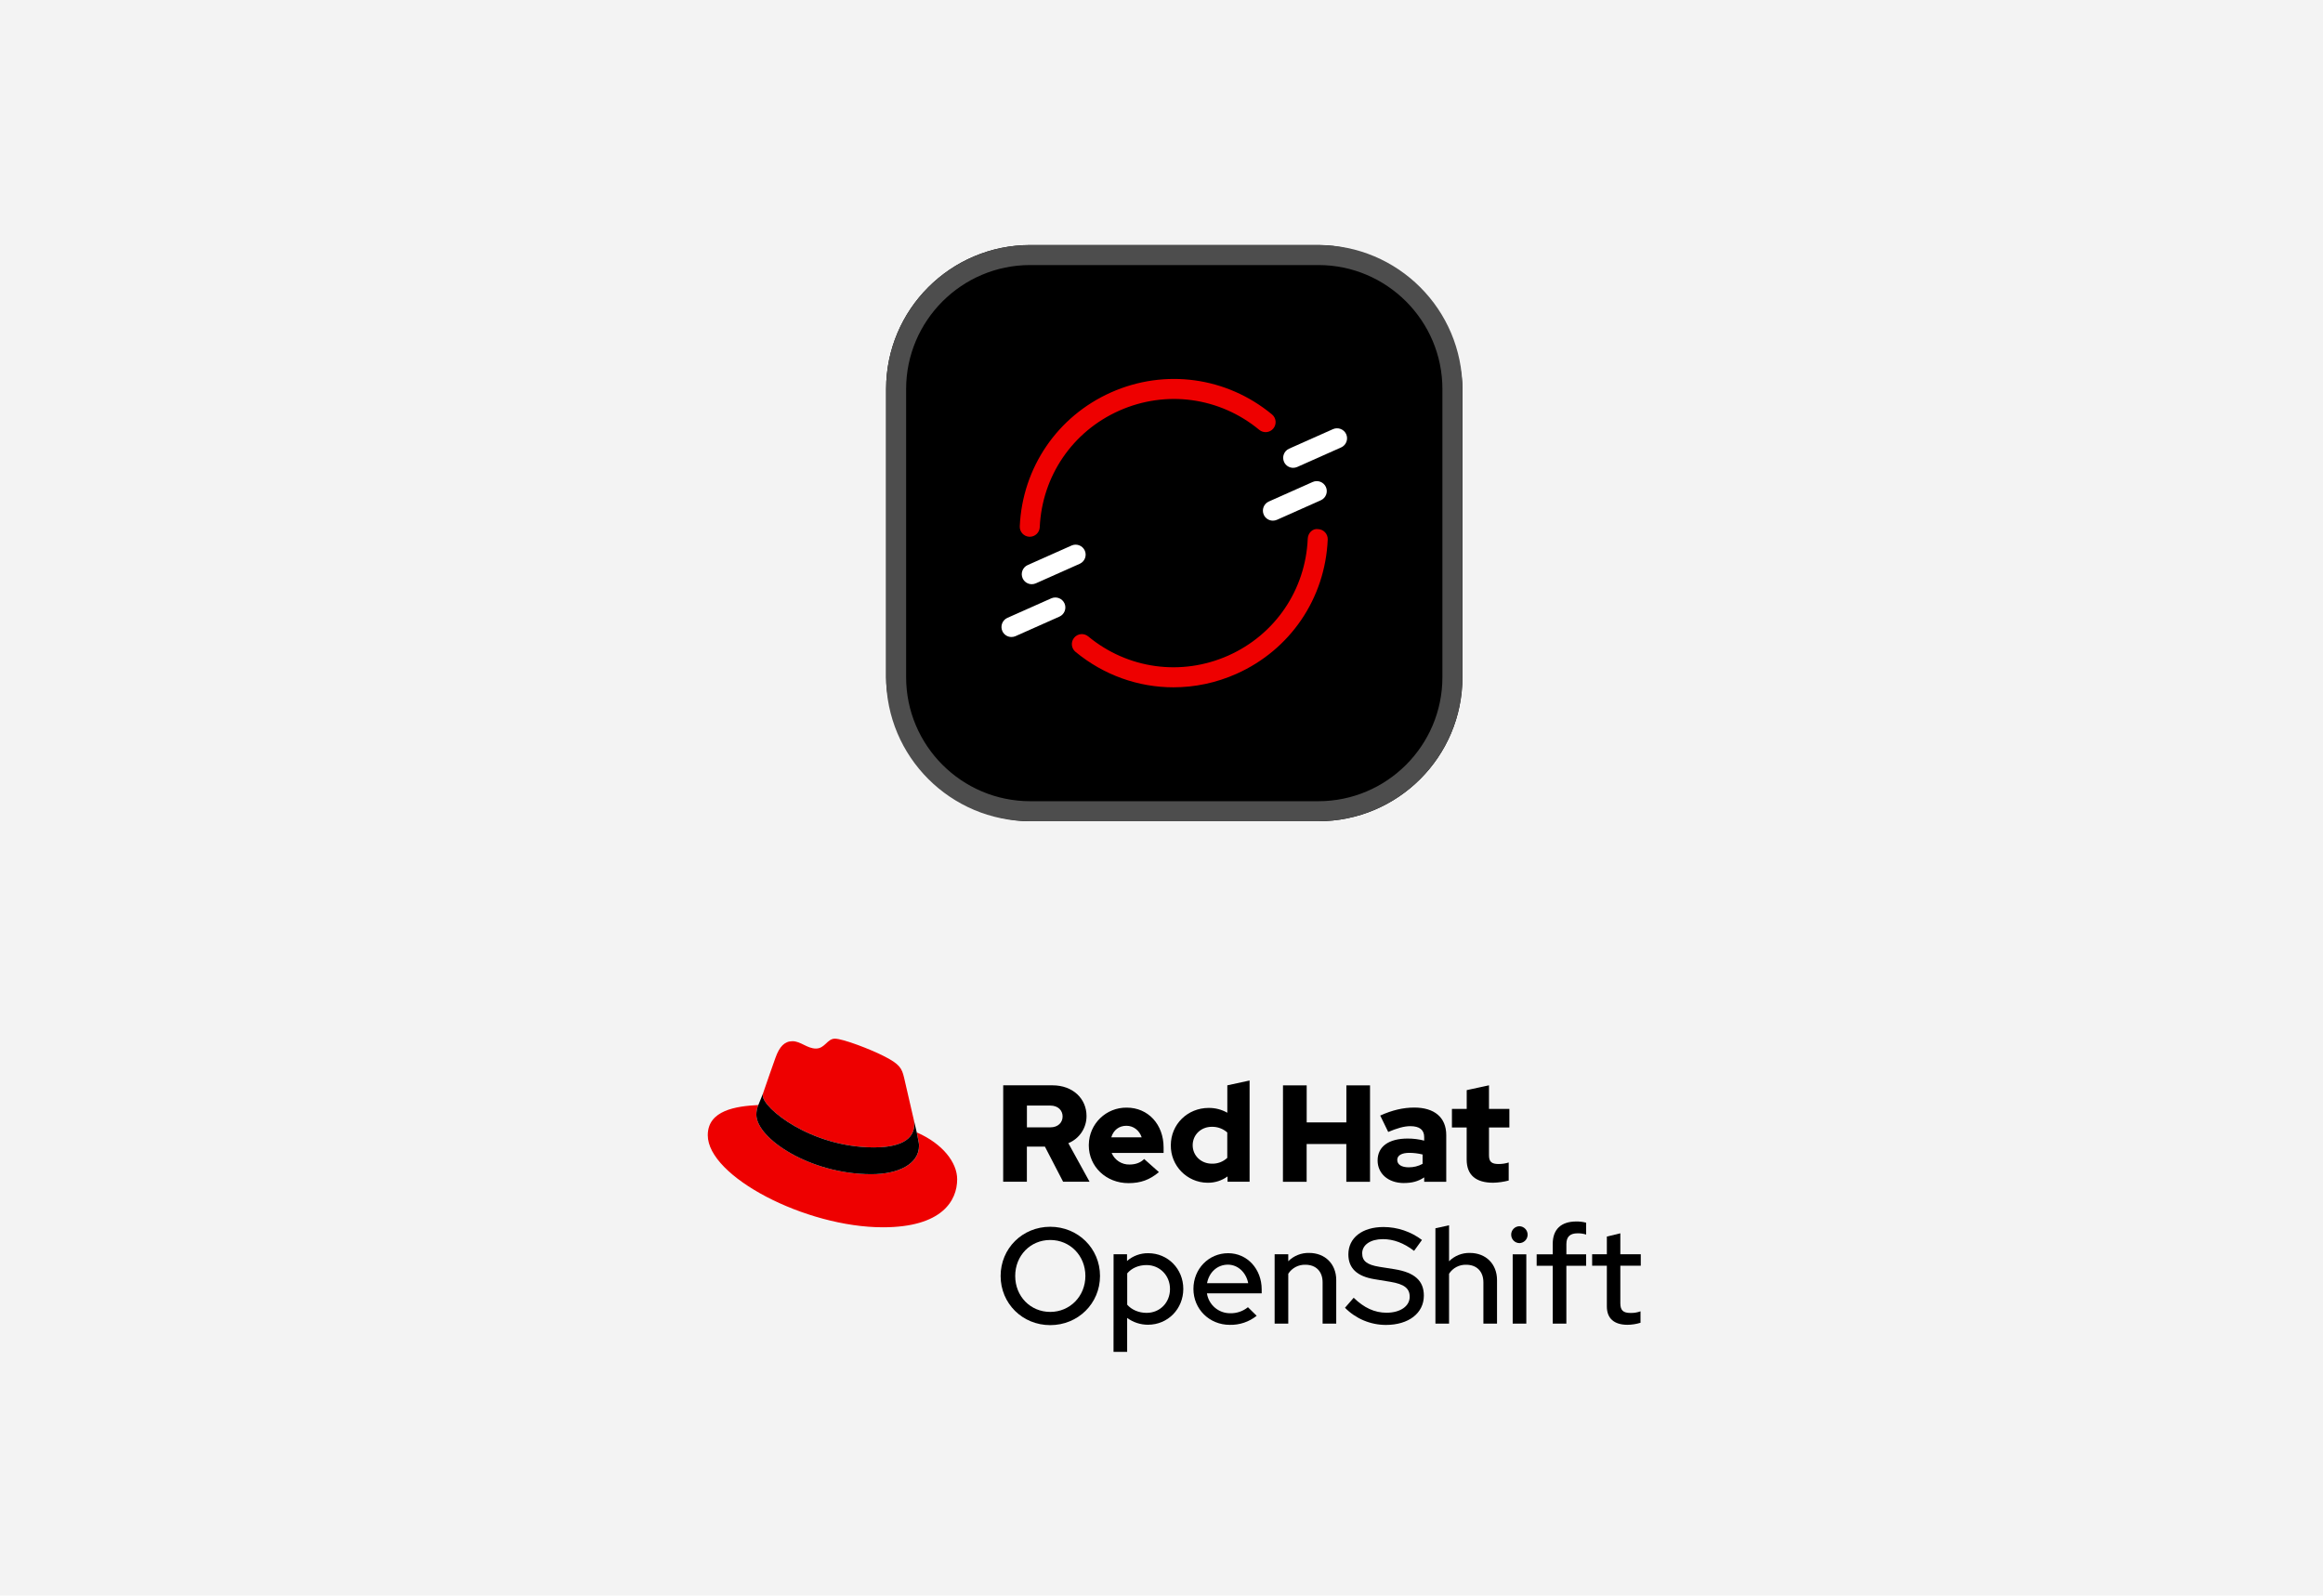
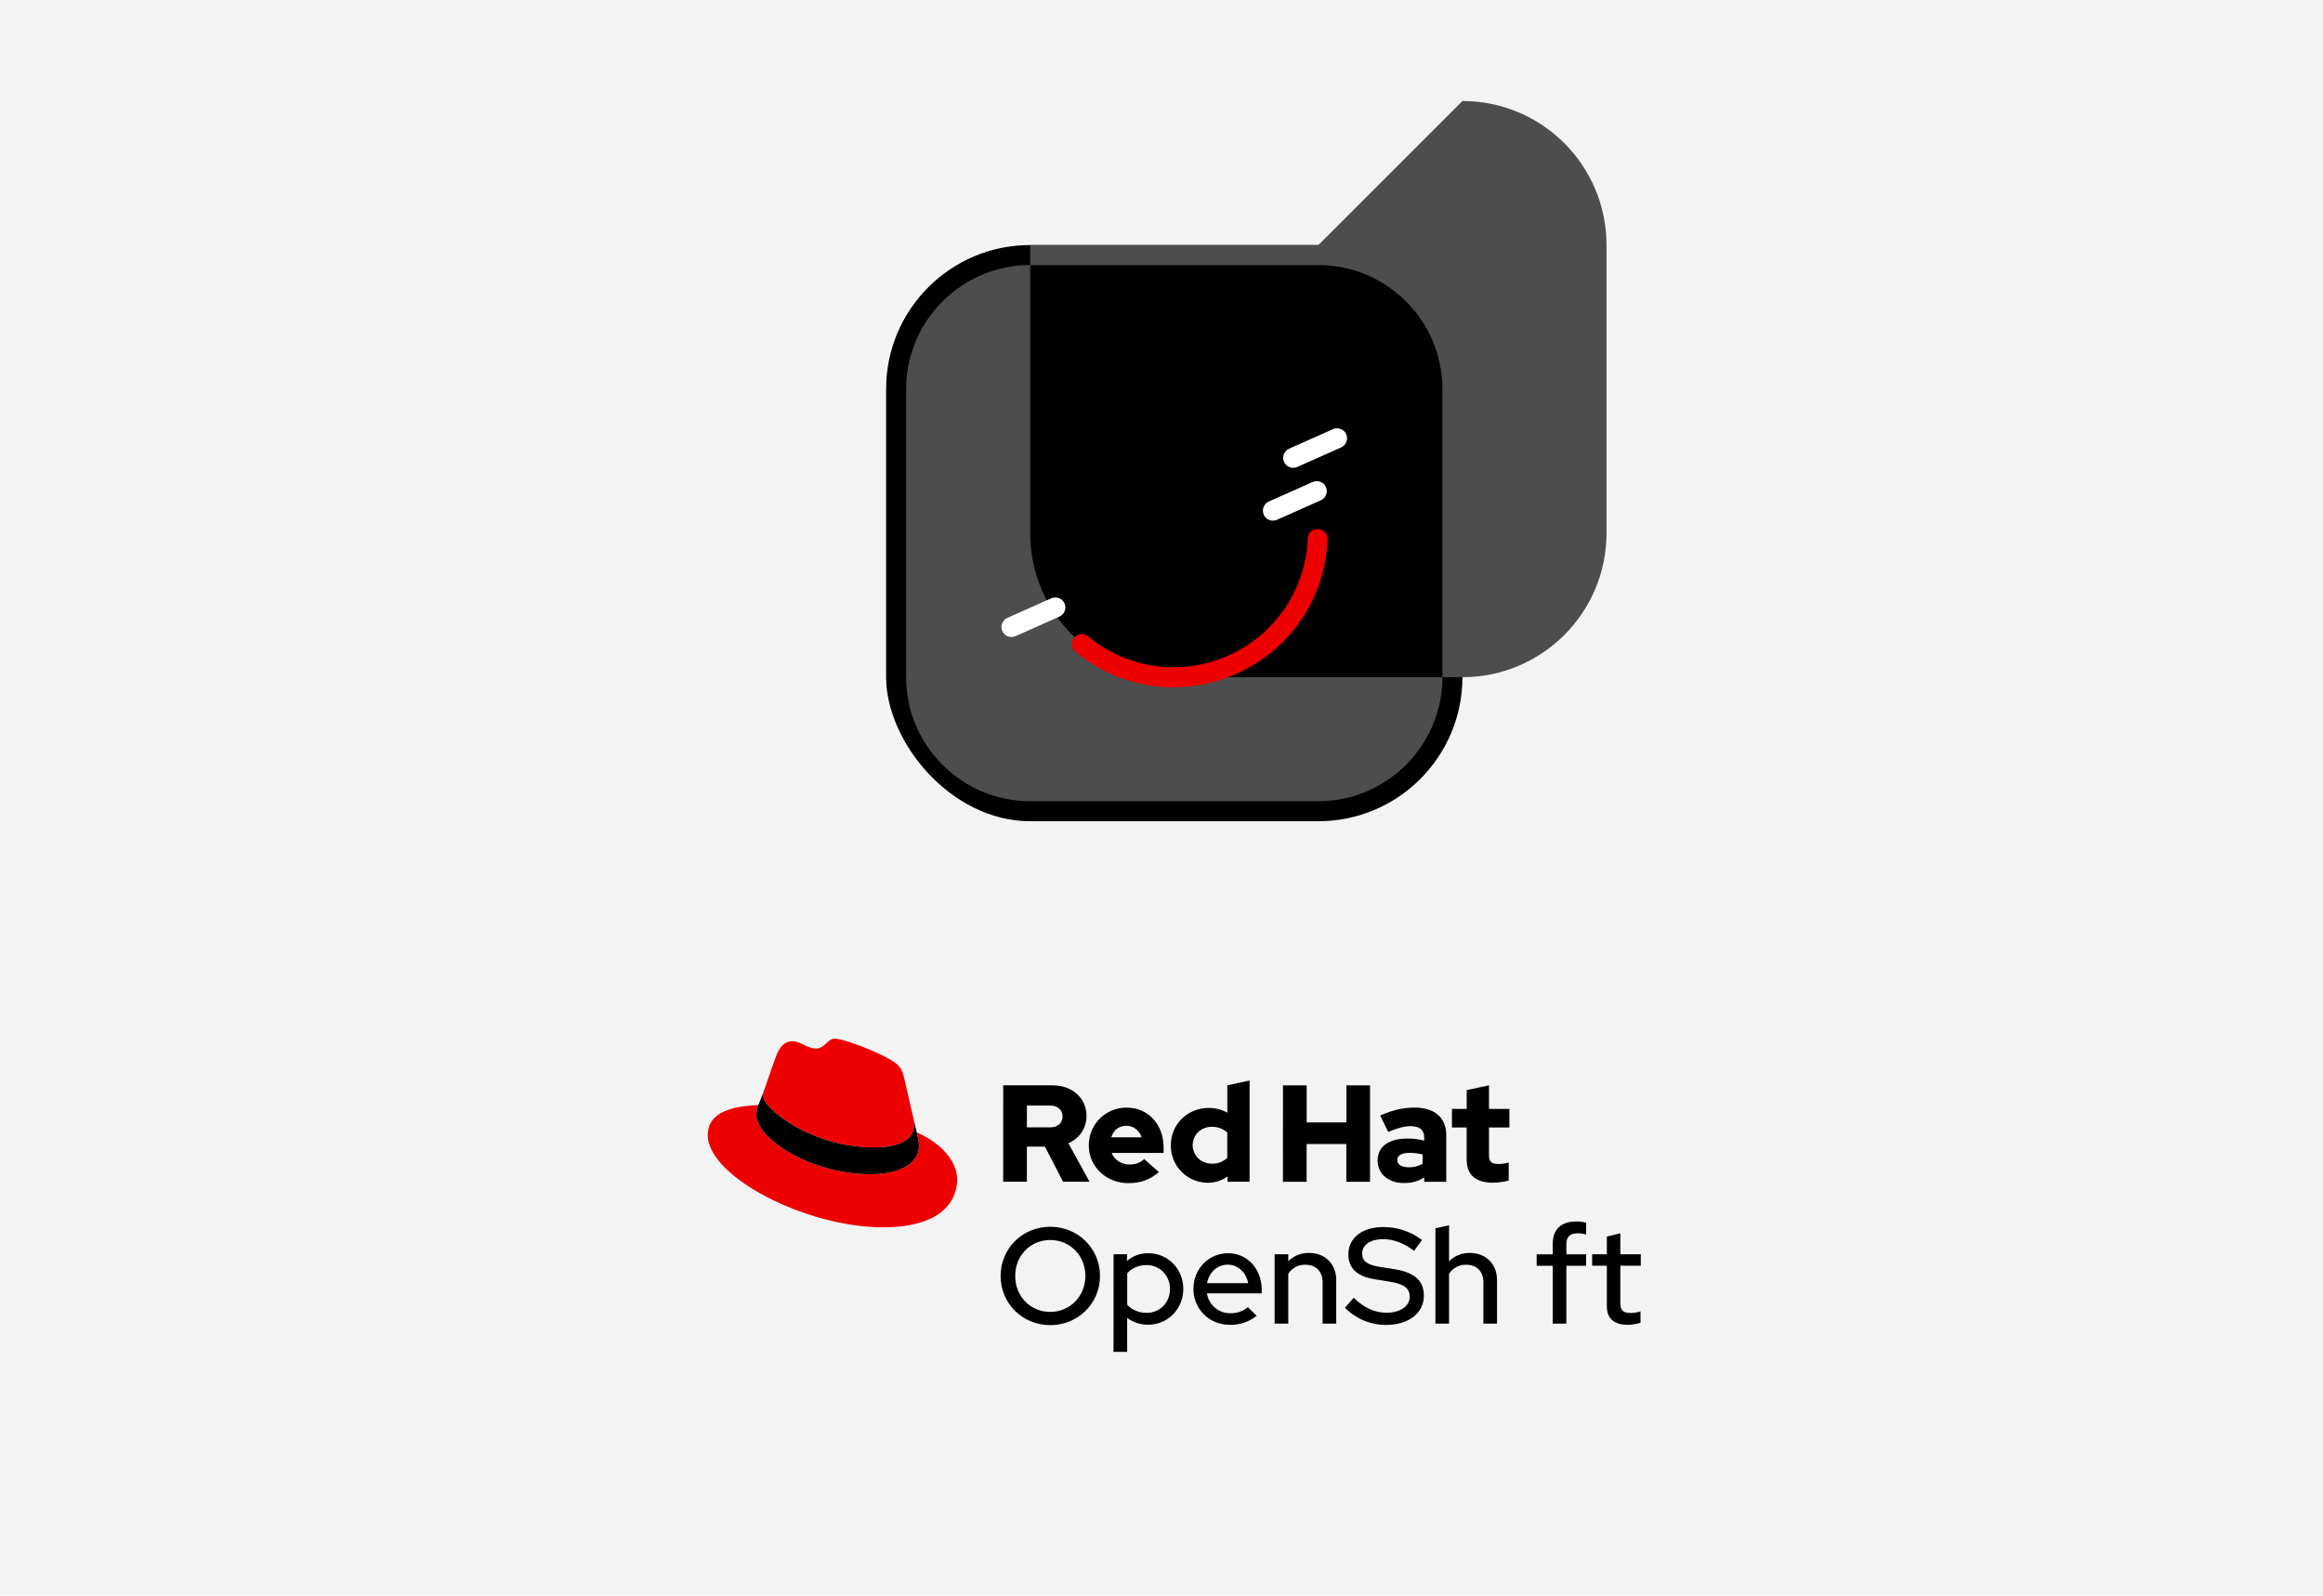
<svg xmlns="http://www.w3.org/2000/svg" id="uuid-cd68c409-11e0-4ab7-90c2-a99d07674ecd" viewBox="0 0 262 180">
  <defs>
    <style>.uuid-2368c89b-2acd-4309-b842-4dae933a9bba{fill:#f3f3f3;}.uuid-c65d1769-20ed-421e-9669-d730e74a2151{fill:#e00;}.uuid-0204f103-b42e-4565-a84a-e3f0b53bcd32{fill:#fff;}.uuid-98021664-e5da-49de-9fd9-35e04312109d{fill:#4d4d4d;}</style>
  </defs>
  <rect class="uuid-2368c89b-2acd-4309-b842-4dae933a9bba" width="262" height="180" />
  <rect x="99.94" y="27.643" width="65" height="65" rx="16.25" ry="16.25" />
-   <path class="uuid-98021664-e5da-49de-9fd9-35e04312109d" d="m148.69,29.9c7.716,0,13.993,6.277,13.993,13.993v32.5c0,7.716-6.277,13.993-13.993,13.993h-32.5c-7.716,0-13.993-6.277-13.993-13.993v-32.5c0-7.716,6.277-13.993,13.993-13.993h32.5m0-2.257h-32.5c-8.975,0-16.25,7.275-16.25,16.25v32.5c0,8.975,7.275,16.25,16.25,16.25h32.5c8.975,0,16.25-7.275,16.25-16.25v-32.5c0-8.975-7.275-16.25-16.25-16.25h0Z" />
-   <path class="uuid-0204f103-b42e-4565-a84a-e3f0b53bcd32" d="m116.368,65.904c-.432,0-.843-.249-1.031-.67-.252-.568.004-1.236.573-1.49l4.948-2.204c.564-.25,1.234.002,1.49.573.252.568-.004,1.236-.573,1.49l-4.948,2.204c-.148.065-.305.097-.458.097Z" />
+   <path class="uuid-98021664-e5da-49de-9fd9-35e04312109d" d="m148.69,29.9c7.716,0,13.993,6.277,13.993,13.993v32.5c0,7.716-6.277,13.993-13.993,13.993h-32.5c-7.716,0-13.993-6.277-13.993-13.993v-32.5c0-7.716,6.277-13.993,13.993-13.993h32.5m0-2.257h-32.5v32.5c0,8.975,7.275,16.25,16.25,16.25h32.5c8.975,0,16.25-7.275,16.25-16.25v-32.5c0-8.975-7.275-16.25-16.25-16.25h0Z" />
  <path class="uuid-0204f103-b42e-4565-a84a-e3f0b53bcd32" d="m114.079,71.861c-.432,0-.845-.249-1.031-.67-.252-.57.004-1.236.573-1.49l4.949-2.202c.564-.249,1.236.002,1.49.573.252.57-.004,1.236-.573,1.49l-4.949,2.202c-.148.065-.305.097-.458.097Z" />
  <path class="uuid-0204f103-b42e-4565-a84a-e3f0b53bcd32" d="m145.851,52.776c-.432,0-.845-.249-1.031-.67-.252-.57.004-1.236.573-1.49l4.949-2.204c.564-.247,1.236.002,1.49.573.252.57-.004,1.236-.573,1.49l-4.949,2.204c-.148.065-.305.097-.458.097Z" />
  <path class="uuid-0204f103-b42e-4565-a84a-e3f0b53bcd32" d="m143.564,58.736c-.432,0-.843-.249-1.031-.67-.252-.568.004-1.236.573-1.49l4.948-2.204c.566-.249,1.234.002,1.49.573.252.568-.004,1.236-.573,1.49l-4.948,2.204c-.148.065-.305.097-.458.097Z" />
  <path class="uuid-c65d1769-20ed-421e-9669-d730e74a2151" d="m132.351,77.537c-3.957,0-7.861-1.365-11.054-4.004-.48-.397-.547-1.107-.15-1.589s1.106-.547,1.589-.15c4.457,3.685,10.511,4.512,15.795,2.162,5.281-2.352,8.716-7.404,8.963-13.185.026-.622.529-1.181,1.174-1.079.622.026,1.106.552,1.079,1.174-.282,6.644-4.228,12.45-10.299,15.153-2.289,1.019-4.703,1.518-7.097,1.518Z" />
-   <path class="uuid-c65d1769-20ed-421e-9669-d730e74a2151" d="m116.142,60.552c-.016,0-.034,0-.051-.002-.622-.028-1.104-.555-1.076-1.178.3-6.623,4.246-12.411,10.297-15.106,6.073-2.701,13.027-1.749,18.151,2.486.48.397.547,1.107.15,1.589s-1.107.548-1.589.15c-4.459-3.685-10.512-4.514-15.795-2.162-5.265,2.343-8.698,7.381-8.961,13.145-.026.605-.525,1.077-1.127,1.077Z" />
  <g id="uuid-988b5e6e-8f1c-48e7-af2b-b30f36a8d2a1">
    <path d="m118.45,149.489c-3.136,0-5.595-2.443-5.595-5.547s2.459-5.549,5.595-5.549,5.615,2.444,5.615,5.549-2.481,5.547-5.615,5.547Zm0-9.605c-2.228,0-3.95,1.753-3.95,4.058s1.722,4.056,3.95,4.056,3.965-1.773,3.965-4.056-1.722-4.058-3.965-4.058Z" />
    <path d="m125.596,141.497h1.515v.754c.664-.578,1.517-.89,2.397-.876,2.217,0,3.951,1.773,3.951,4.027s-1.738,4.042-3.981,4.042c-.846.002-1.67-.267-2.351-.768v3.827h-1.537l.006-11.004Zm1.537,2.152v3.535c.491.569,1.306.922,2.181.922,1.507,0,2.644-1.153,2.644-2.689s-1.153-2.704-2.644-2.704c-.891,0-1.674.338-2.181.937Z" />
    <path d="m138.705,149.458c-2.305,0-4.104-1.773-4.104-4.056,0-2.259,1.722-4.027,3.919-4.027,2.152,0,3.78,1.782,3.78,4.087v.443h-6.175c.196,1.303,1.325,2.261,2.642,2.243.72.015,1.423-.226,1.982-.681l.984.969c-.858.686-1.93,1.047-3.028,1.021Zm-2.567-4.702h4.641c-.231-1.198-1.153-2.089-2.29-2.089-1.182,0-2.121.845-2.351,2.089Z" />
    <path d="m143.76,141.497h1.537v.785c.623-.622,1.474-.961,2.354-.938,1.797,0,3.057,1.246,3.057,3.059v4.918h-1.537v-4.661c0-1.229-.754-1.983-1.936-1.983-.779-.026-1.515.359-1.937,1.014v5.626h-1.537l-.001-7.819Z" />
    <path d="m152.675,146.4c1.167,1.136,2.364,1.69,3.705,1.69,1.552,0,2.613-.739,2.613-1.798,0-.953-.615-1.429-2.183-1.69l-1.798-.296c-1.967-.322-2.936-1.244-2.936-2.797,0-1.874,1.568-3.088,3.966-3.088,1.565.004,3.086.517,4.334,1.46l-.887,1.229c-1.167-.887-2.32-1.321-3.518-1.321-1.399,0-2.336.644-2.336,1.597,0,.876.538,1.292,1.921,1.522l1.729.273c2.274.369,3.304,1.306,3.304,2.982,0,1.982-1.722,3.304-4.285,3.304-1.734-.003-3.395-.701-4.61-1.937l.983-1.13Z" />
    <path d="m161.895,138.563l1.537-.338v4.058c.623-.621,1.472-.96,2.351-.938,1.798,0,3.059,1.246,3.059,3.059v4.918h-1.537v-4.661c0-1.229-.754-1.983-1.937-1.983-.779-.026-1.513.359-1.936,1.014v5.626h-1.537v-10.753Z" />
-     <path d="m170.439,139.284c-.004-.521.415-.948.937-.952.001,0,.001,0,.002-0.0.526.021.936.464.915.99-.02.497-.418.895-.915.915-.521-.003-.942-.429-.938-.95,0-.001 0-.002 0-.003Zm1.707,10.037h-1.537v-7.823h1.537v7.823Z" />
    <path d="m175.126,141.497v-1.182c0-1.625.937-2.519,2.66-2.519.373-.005.746.041,1.107.137v1.337c-.313-.098-.64-.145-.968-.139-.845,0-1.26.384-1.26,1.215v1.153h2.228v1.292h-2.23v6.531h-1.537v-6.531h-1.813v-1.293h1.813Z" />
    <path d="m181.228,142.789h-1.658v-1.292h1.659v-1.998l1.521-.369v2.364h2.305v1.292h-2.305v4.238c0,.799.324,1.092,1.153,1.092.383.01.764-.053,1.123-.185v1.29c-.473.148-.965.225-1.46.231-1.522,0-2.336-.721-2.336-2.069l-.001-4.594Z" />
    <path class="uuid-c65d1769-20ed-421e-9669-d730e74a2151" d="m98.591,129.439c1.849,0,4.523-.381,4.523-2.58.006-.17-.01-.339-.046-.505l-1.101-4.782c-.254-1.052-.477-1.529-2.324-2.453-1.438-.734-4.56-1.945-5.485-1.945-.86,0-1.116,1.114-2.135,1.114-.987,0-1.72-.828-2.644-.828-.887,0-1.464.604-1.911,1.847,0,0-1.243,3.505-1.402,4.013-.026.093-.038.19-.035.287,0,1.362,5.369,5.831,12.56,5.831m4.81-1.688c.256,1.21.256,1.337.256,1.497,0,2.069-2.326,3.217-5.383,3.217-6.923-.001-12.97-4.046-12.97-6.721-0-.372.076-.741.223-1.083-2.486.126-5.702.572-5.702,3.406,0,4.652,11.022,10.385,19.75,10.385,6.691,0,8.379-3.026,8.379-5.416,0-1.88-1.625-4.013-4.556-5.287" />
    <path d="m103.397,127.75c.256,1.21.256,1.337.256,1.497,0,2.069-2.326,3.217-5.383,3.217-6.919,0-12.965-4.044-12.965-6.719-0-.372.076-.741.223-1.083l.541-1.339c-.027.093-.039.189-.037.285,0,1.362,5.369,5.831,12.56,5.831,1.849,0,4.523-.381,4.523-2.58.006-.17-.01-.339-.046-.505l.328,1.396Z" />
    <path d="m165.419,130.814c0,1.757,1.057,2.611,2.983,2.611.593-.015,1.183-.098,1.757-.248v-2.036c-.367.116-.75.174-1.135.171-.794,0-1.088-.248-1.088-.995v-3.124h2.299v-2.098h-2.299v-2.66l-2.512.544v2.116h-1.667v2.098h1.662l-.001,3.62Zm-7.832.047c0-.544.545-.808,1.368-.808.503.003,1.004.065,1.492.186v1.057c-.48.262-1.02.396-1.566.389-.807,0-1.29-.31-1.29-.823m.768,2.595c.887,0,1.602-.186,2.27-.637v.498h2.486v-5.269c0-2.004-1.351-3.103-3.604-3.103-1.259,0-2.503.296-3.842.901l.901,1.85c.963-.405,1.773-.653,2.487-.653,1.034,0,1.569.403,1.569,1.228v.403c-.609-.158-1.236-.236-1.865-.233-2.115,0-3.388.887-3.388,2.472,0,1.445,1.15,2.548,2.983,2.548m-13.66-.139h2.673v-4.263h4.476v4.259h2.673v-10.879h-2.667v4.18h-4.476v-4.18h-2.673l-.006,10.883Zm-10.18-4.123c0-1.182.932-2.084,2.16-2.084.64-.014,1.261.214,1.741.638v2.868c-.47.441-1.097.676-1.741.653-1.212,0-2.16-.901-2.16-2.082m3.932,4.118h2.487v-11.417l-2.512.544v3.093c-.639-.363-1.363-.55-2.098-.544-2.392,0-4.274,1.849-4.274,4.211-.031,2.305,1.813,4.199,4.118,4.23.024 0.0.049 0.0.073 0.0.793.004,1.566-.246,2.206-.714v.596Zm-11.406-6.31c.792,0,1.46.513,1.724,1.305h-3.43c.248-.823.87-1.305,1.71-1.305m-4.247,2.212c0,2.394,1.958,4.259,4.474,4.259,1.383,0,2.394-.374,3.436-1.244l-1.664-1.478c-.389.405-.963.622-1.646.622-.879.025-1.682-.494-2.022-1.305h5.859v-.621c0-2.611-1.756-4.491-4.149-4.491-2.331-.035-4.25,1.826-4.285,4.158-.001.033-.001.066-0.0.1m-4.339-4.491c.887,0,1.383.559,1.383,1.228s-.498,1.228-1.383,1.228h-2.642v-2.456h2.642Zm-5.32,8.594h2.673v-3.963h2.035l2.053,3.963h2.983l-2.394-4.352c1.245-.506,2.057-1.718,2.051-3.062,0-1.958-1.538-3.465-3.842-3.465h-5.555l-.004,10.879Z" />
  </g>
</svg>